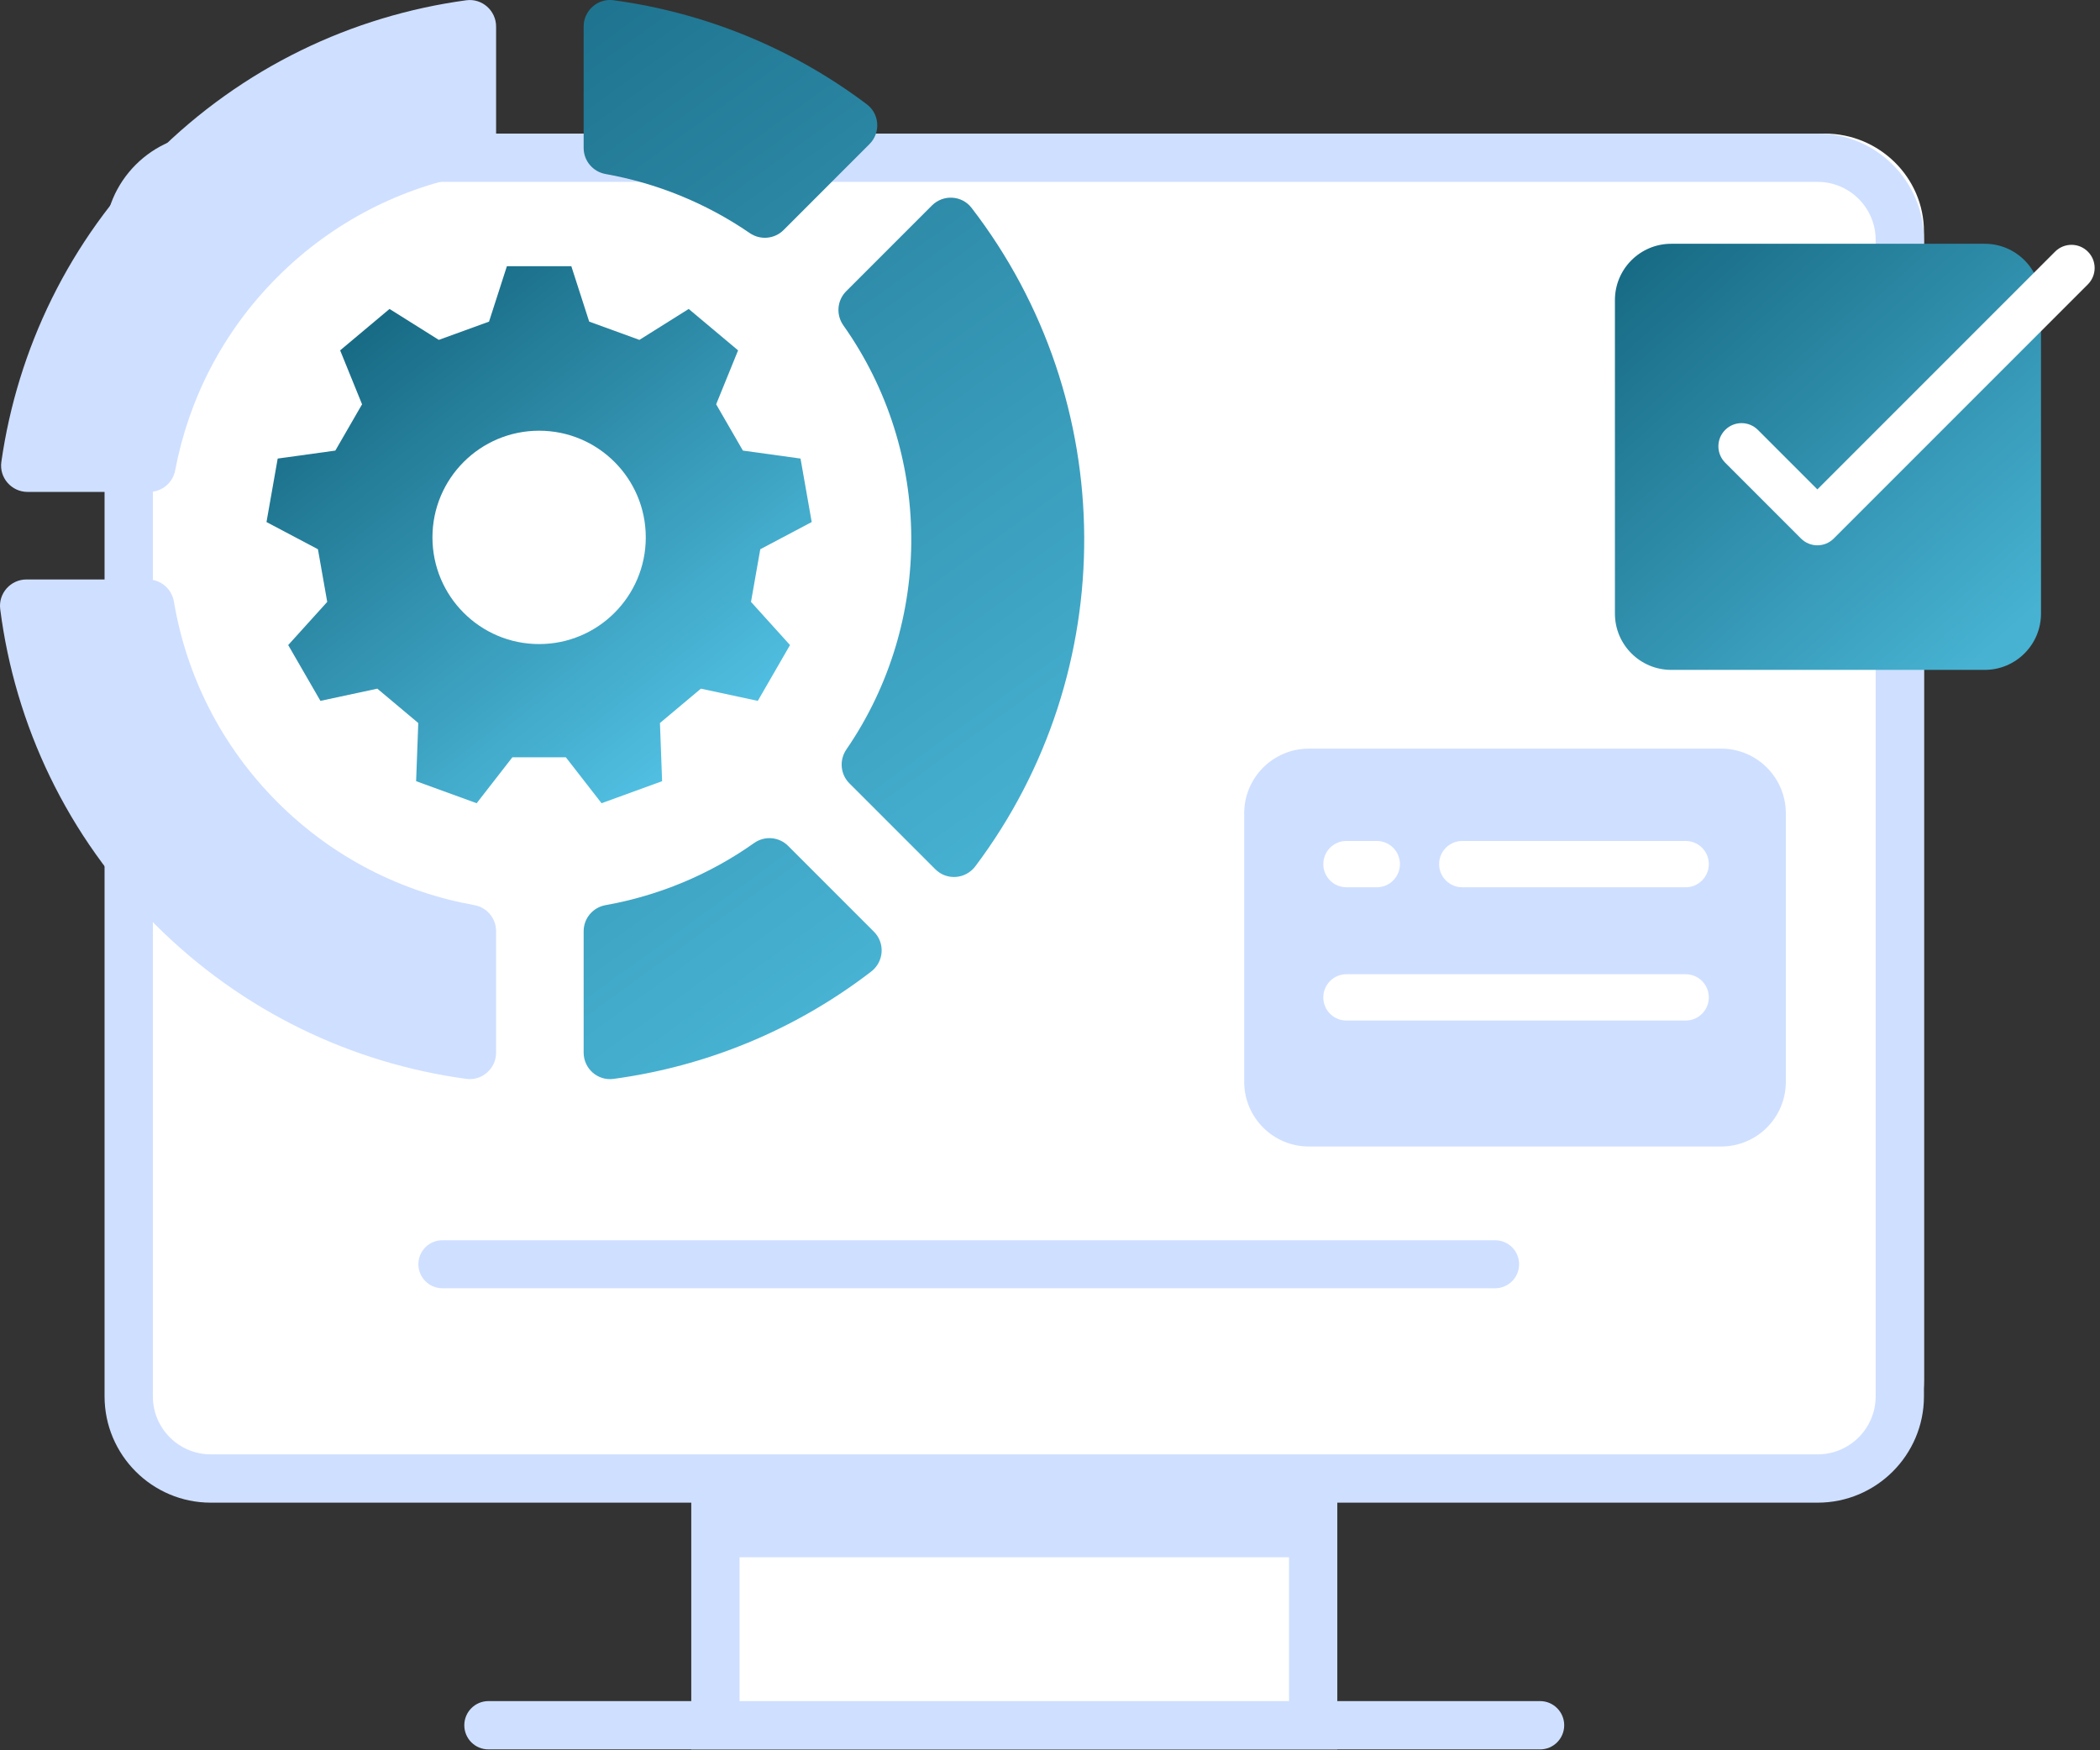
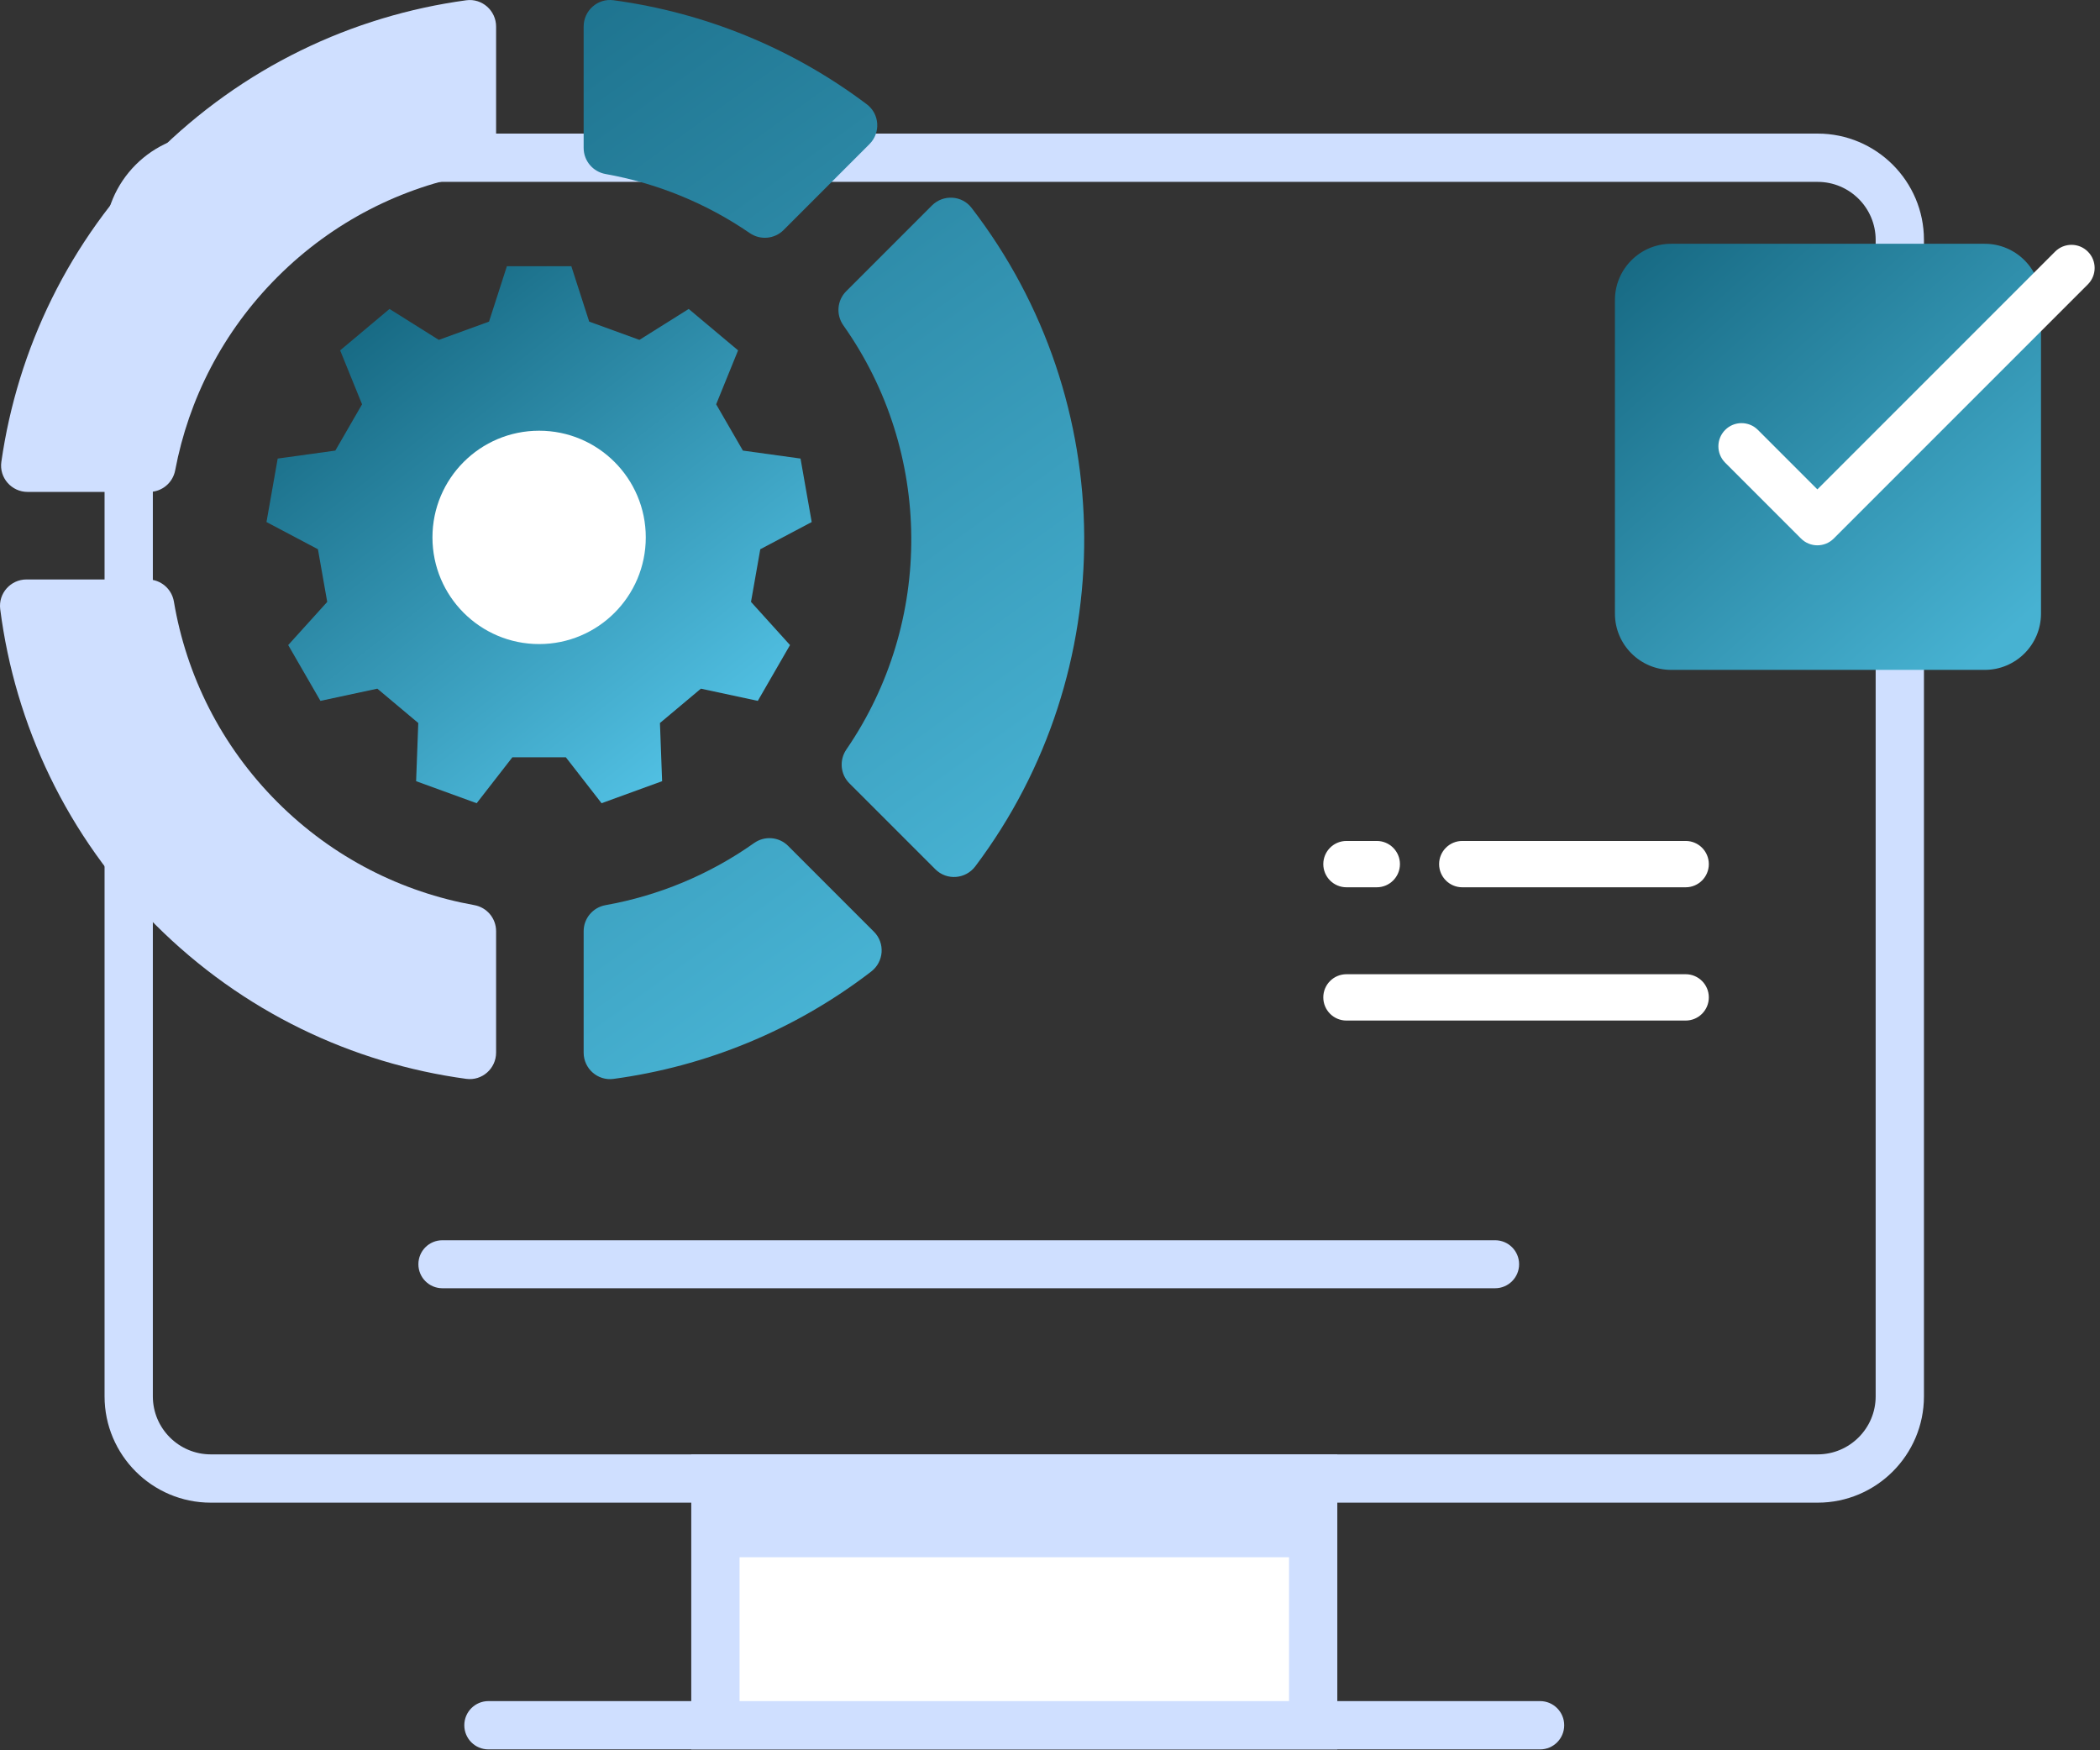
<svg xmlns="http://www.w3.org/2000/svg" width="100%" height="100%" viewBox="0 0 306 255" version="1.1" xml:space="preserve" style="fill-rule:evenodd;clip-rule:evenodd;stroke-linejoin:round;stroke-miterlimit:2;">
  <rect x="0" y="0" width="306" height="255" fill="#333333" stroke="none" />
  <rect x="104.245" y="221.141" width="87.101" height="28.538" style="fill:#fff;" />
  <path d="M187.828,249.387l-80.065,0l-0,-32.015l80.065,-0l-0,32.015Zm-87.101,-37.498l-0,42.982l94.137,-0l0,-42.982l-94.137,-0Z" style="fill:#cfdfff;fill-rule:nonzero;" />
-   <path d="M265.88,19.462l-231.749,0c-7.978,0 -14.469,6.409 -14.469,14.287l0,167.371c0,7.878 6.491,14.287 14.469,14.287l231.749,-0c7.978,-0 14.467,-6.409 14.467,-14.287l-0,-167.371c-0,-7.878 -6.489,-14.287 -14.467,-14.287Z" style="fill:#fff;fill-rule:nonzero;" />
  <path d="M273.311,203.437c-0,4.66 -3.793,8.452 -8.453,8.452l-234.142,-0c-4.66,-0 -8.444,-3.792 -8.444,-8.452l0,-168.495c0,-4.652 3.784,-8.443 8.444,-8.443l234.142,-0c4.66,-0 8.453,3.791 8.453,8.443l-0,168.495Zm-8.453,-183.975l-234.142,0c-8.538,0 -15.48,6.943 -15.48,15.48l0,168.495c0,8.545 6.942,15.488 15.48,15.488l234.142,-0c8.538,-0 15.489,-6.943 15.489,-15.488l-0,-168.495c-0,-8.537 -6.951,-15.48 -15.489,-15.48Z" style="fill:#cfdfff;fill-rule:nonzero;" />
  <rect x="104.245" y="215.407" width="87.101" height="11.469" style="fill:#cfdfff;fill-rule:nonzero;" />
  <path d="M224.409,254.871l-153.235,-0c-1.947,-0 -3.518,-1.572 -3.518,-3.519c0,-1.939 1.571,-3.518 3.518,-3.518l153.235,0c1.945,0 3.518,1.579 3.518,3.518c-0,1.947 -1.573,3.519 -3.518,3.519Z" style="fill:#cfdfff;fill-rule:nonzero;" />
  <path d="M217.86,187.686l-153.398,-0c-1.935,-0 -3.497,-1.57 -3.497,-3.497c0,-1.935 1.562,-3.497 3.497,-3.497l153.398,0c1.927,0 3.496,1.562 3.496,3.497c0,1.927 -1.569,3.497 -3.496,3.497Z" style="fill:#cfdfff;fill-rule:nonzero;" />
  <g>
    <path d="M83.251,38.786l2.603,8.071c3.023,1.097 4.294,1.56 7.318,2.661l7.182,-4.507c3.669,3.079 3.525,2.955 7.195,6.034l-3.194,7.858c1.608,2.785 2.284,3.959 3.895,6.744l8.398,1.161c0.834,4.716 0.799,4.529 1.629,9.249l-7.493,3.963c-0.561,3.168 -0.795,4.503 -1.352,7.671l5.685,6.289c-2.393,4.15 -2.3,3.984 -4.694,8.13l-8.292,-1.778c-2.462,2.067 -3.499,2.939 -5.966,5.005l0.315,8.475c-4.499,1.637 -4.32,1.573 -8.823,3.21l-5.205,-6.693l-7.79,0l-5.205,6.693c-4.503,-1.637 -4.324,-1.573 -8.823,-3.21l0.315,-8.475c-2.467,-2.066 -3.504,-2.938 -5.966,-5.005l-8.292,1.778c-2.394,-4.146 -2.301,-3.98 -4.695,-8.13l5.686,-6.289c-0.557,-3.168 -0.791,-4.503 -1.353,-7.671l-7.496,-3.963c0.833,-4.72 0.799,-4.533 1.633,-9.249l8.398,-1.161c1.607,-2.785 2.287,-3.959 3.895,-6.744l-3.194,-7.858c3.67,-3.079 3.525,-2.955 7.195,-6.034l7.182,4.507c3.019,-1.101 4.295,-1.564 7.318,-2.661l2.603,-8.071l9.388,-0Z" style="fill:url(#_Linear1);fill-rule:nonzero;" />
    <path d="M63.015,78.293c0,-8.585 6.957,-15.542 15.542,-15.542c8.581,0 15.542,6.957 15.542,15.542c-0,8.581 -6.961,15.542 -15.542,15.542c-8.585,0 -15.542,-6.961 -15.542,-15.542Z" style="fill:#fff;fill-rule:nonzero;" />
    <path d="M109.883,122.823c-6.595,4.664 -14.003,7.683 -21.644,9.048c-1.845,0.328 -3.193,1.922 -3.193,3.797l-0,17.69c-0,2.326 2.045,4.141 4.354,3.827c13.356,-1.807 26.338,-7.021 37.543,-15.636c1.858,-1.429 2.057,-4.15 0.4,-5.808l-12.502,-12.502c-1.327,-1.331 -3.423,-1.505 -4.958,-0.416Zm13.884,-8.701l12.522,12.519c1.667,1.671 4.414,1.454 5.83,-0.429c21.338,-28.359 21.155,-67.768 -0.553,-95.935c-1.412,-1.832 -4.129,-1.981 -5.766,-0.344l-12.501,12.501c-1.335,1.336 -1.497,3.436 -0.404,4.975c13.046,18.438 13.19,43.207 0.434,61.781c-1.055,1.543 -0.881,3.614 0.438,4.932Zm-9.589,-80.605l12.518,-12.522c1.654,-1.65 1.48,-4.397 -0.391,-5.8c-11.06,-8.33 -23.804,-13.382 -36.909,-15.16c-2.305,-0.314 -4.35,1.506 -4.35,3.832l-0,17.685c-0,1.879 1.352,3.474 3.197,3.801c7.404,1.323 14.581,4.193 21.015,8.611c1.535,1.05 3.601,0.867 4.92,-0.447Z" style="fill:url(#_Linear2);fill-rule:nonzero;" />
    <path d="M40.427,40.355c8.118,-8.117 18.174,-13.118 28.677,-14.998c1.841,-0.331 3.185,-1.926 3.185,-3.797l0,-17.689c0,-2.326 -2.045,-4.146 -4.35,-3.831c-16.579,2.253 -32.585,9.75 -45.328,22.494c-12.6,12.599 -20.067,28.379 -22.414,44.755c-0.336,2.313 1.488,4.379 3.823,4.379l17.719,0c1.858,0 3.444,-1.326 3.789,-3.151c1.951,-10.32 6.914,-20.181 14.899,-28.162Z" style="fill:#cfdfff;fill-rule:nonzero;" />
    <path d="M40.427,116.869c-8.257,-8.257 -13.284,-18.522 -15.087,-29.221c-0.314,-1.862 -1.917,-3.227 -3.805,-3.227l-17.673,-0c-2.313,-0 -4.124,2.028 -3.831,4.328c2.152,16.797 9.678,33.036 22.58,45.937c12.743,12.744 28.749,20.241 45.328,22.494c2.305,0.315 4.35,-1.501 4.35,-3.827l0,-17.689c0,-1.875 -1.344,-3.47 -3.185,-3.797c-10.503,-1.884 -20.559,-6.88 -28.677,-14.998Z" style="fill:#cfdfff;fill-rule:nonzero;" />
  </g>
  <g>
-     <path d="M250.792,167.036l-60.068,0c-5.204,0 -9.427,-4.221 -9.427,-9.428l0,-39.11c0,-5.207 4.223,-9.428 9.427,-9.428l60.068,0c5.212,0 9.428,4.221 9.428,9.428l-0,39.11c-0,5.207 -4.216,9.428 -9.428,9.428Z" style="fill:#cfdfff;fill-rule:nonzero;" />
    <path d="M200.617,129.269l-4.418,0c-1.867,0 -3.375,-1.511 -3.375,-3.375c-0,-1.864 1.508,-3.375 3.375,-3.375l4.418,0c1.86,0 3.375,1.511 3.375,3.375c-0,1.864 -1.515,3.375 -3.375,3.375Z" style="fill:#fff;fill-rule:nonzero;" />
    <path d="M245.625,129.269l-32.551,0c-1.86,0 -3.375,-1.511 -3.375,-3.375c0,-1.864 1.515,-3.375 3.375,-3.375l32.551,0c1.867,0 3.375,1.511 3.375,3.375c-0,1.864 -1.508,3.375 -3.375,3.375Z" style="fill:#fff;fill-rule:nonzero;" />
    <path d="M245.625,148.686l-49.426,-0c-1.867,-0 -3.375,-1.511 -3.375,-3.375c-0,-1.864 1.508,-3.375 3.375,-3.375l49.426,-0c1.867,-0 3.375,1.511 3.375,3.375c-0,1.864 -1.508,3.375 -3.375,3.375Z" style="fill:#fff;fill-rule:nonzero;" />
  </g>
  <g>
    <path d="M289.199,97.596l-45.676,-0c-4.529,-0 -8.205,-3.671 -8.205,-8.201l0,-45.679c0,-4.529 3.676,-8.2 8.205,-8.2l45.676,-0c4.53,-0 8.204,3.671 8.204,8.2l0,45.679c0,4.53 -3.674,8.201 -8.204,8.201Z" style="fill:url(#_Linear3);fill-rule:nonzero;" />
    <path d="M264.816,79.447c-0.863,-0 -1.725,-0.33 -2.385,-0.989l-11.048,-11.05c-1.319,-1.318 -1.319,-3.455 0,-4.773c1.313,-1.318 3.458,-1.318 4.77,0l8.663,8.664l34.642,-34.641c1.32,-1.318 3.458,-1.318 4.771,0c1.32,1.318 1.32,3.456 -0,4.773l-37.028,37.027c-0.652,0.659 -1.523,0.989 -2.385,0.989Z" style="fill:#fff;fill-rule:nonzero;" />
  </g>
  <defs>
    <linearGradient id="_Linear1" x1="0" y1="0" x2="1" y2="0" gradientUnits="userSpaceOnUse" gradientTransform="matrix(55.636,70.653,-70.653,55.636,50.802,39.667)">
      <stop offset="0" style="stop-color:#12627b;stop-opacity:1" />
      <stop offset="1" style="stop-color:#53c3e6;stop-opacity:1" />
    </linearGradient>
    <linearGradient id="_Linear2" x1="0" y1="0" x2="1" y2="0" gradientUnits="userSpaceOnUse" gradientTransform="matrix(94.705,132.287,-132.287,94.705,52.305,5.468)">
      <stop offset="0" style="stop-color:#1a6d88;stop-opacity:1" />
      <stop offset="1" style="stop-color:#4ab6d7;stop-opacity:1" />
    </linearGradient>
    <linearGradient id="_Linear3" x1="0" y1="0" x2="1" y2="0" gradientUnits="userSpaceOnUse" gradientTransform="matrix(57.365,64.104,-64.104,57.365,235.318,27.849)">
      <stop offset="0" style="stop-color:#12627b;stop-opacity:1" />
      <stop offset="1" style="stop-color:#47b2d2;stop-opacity:1" />
    </linearGradient>
  </defs>
</svg>